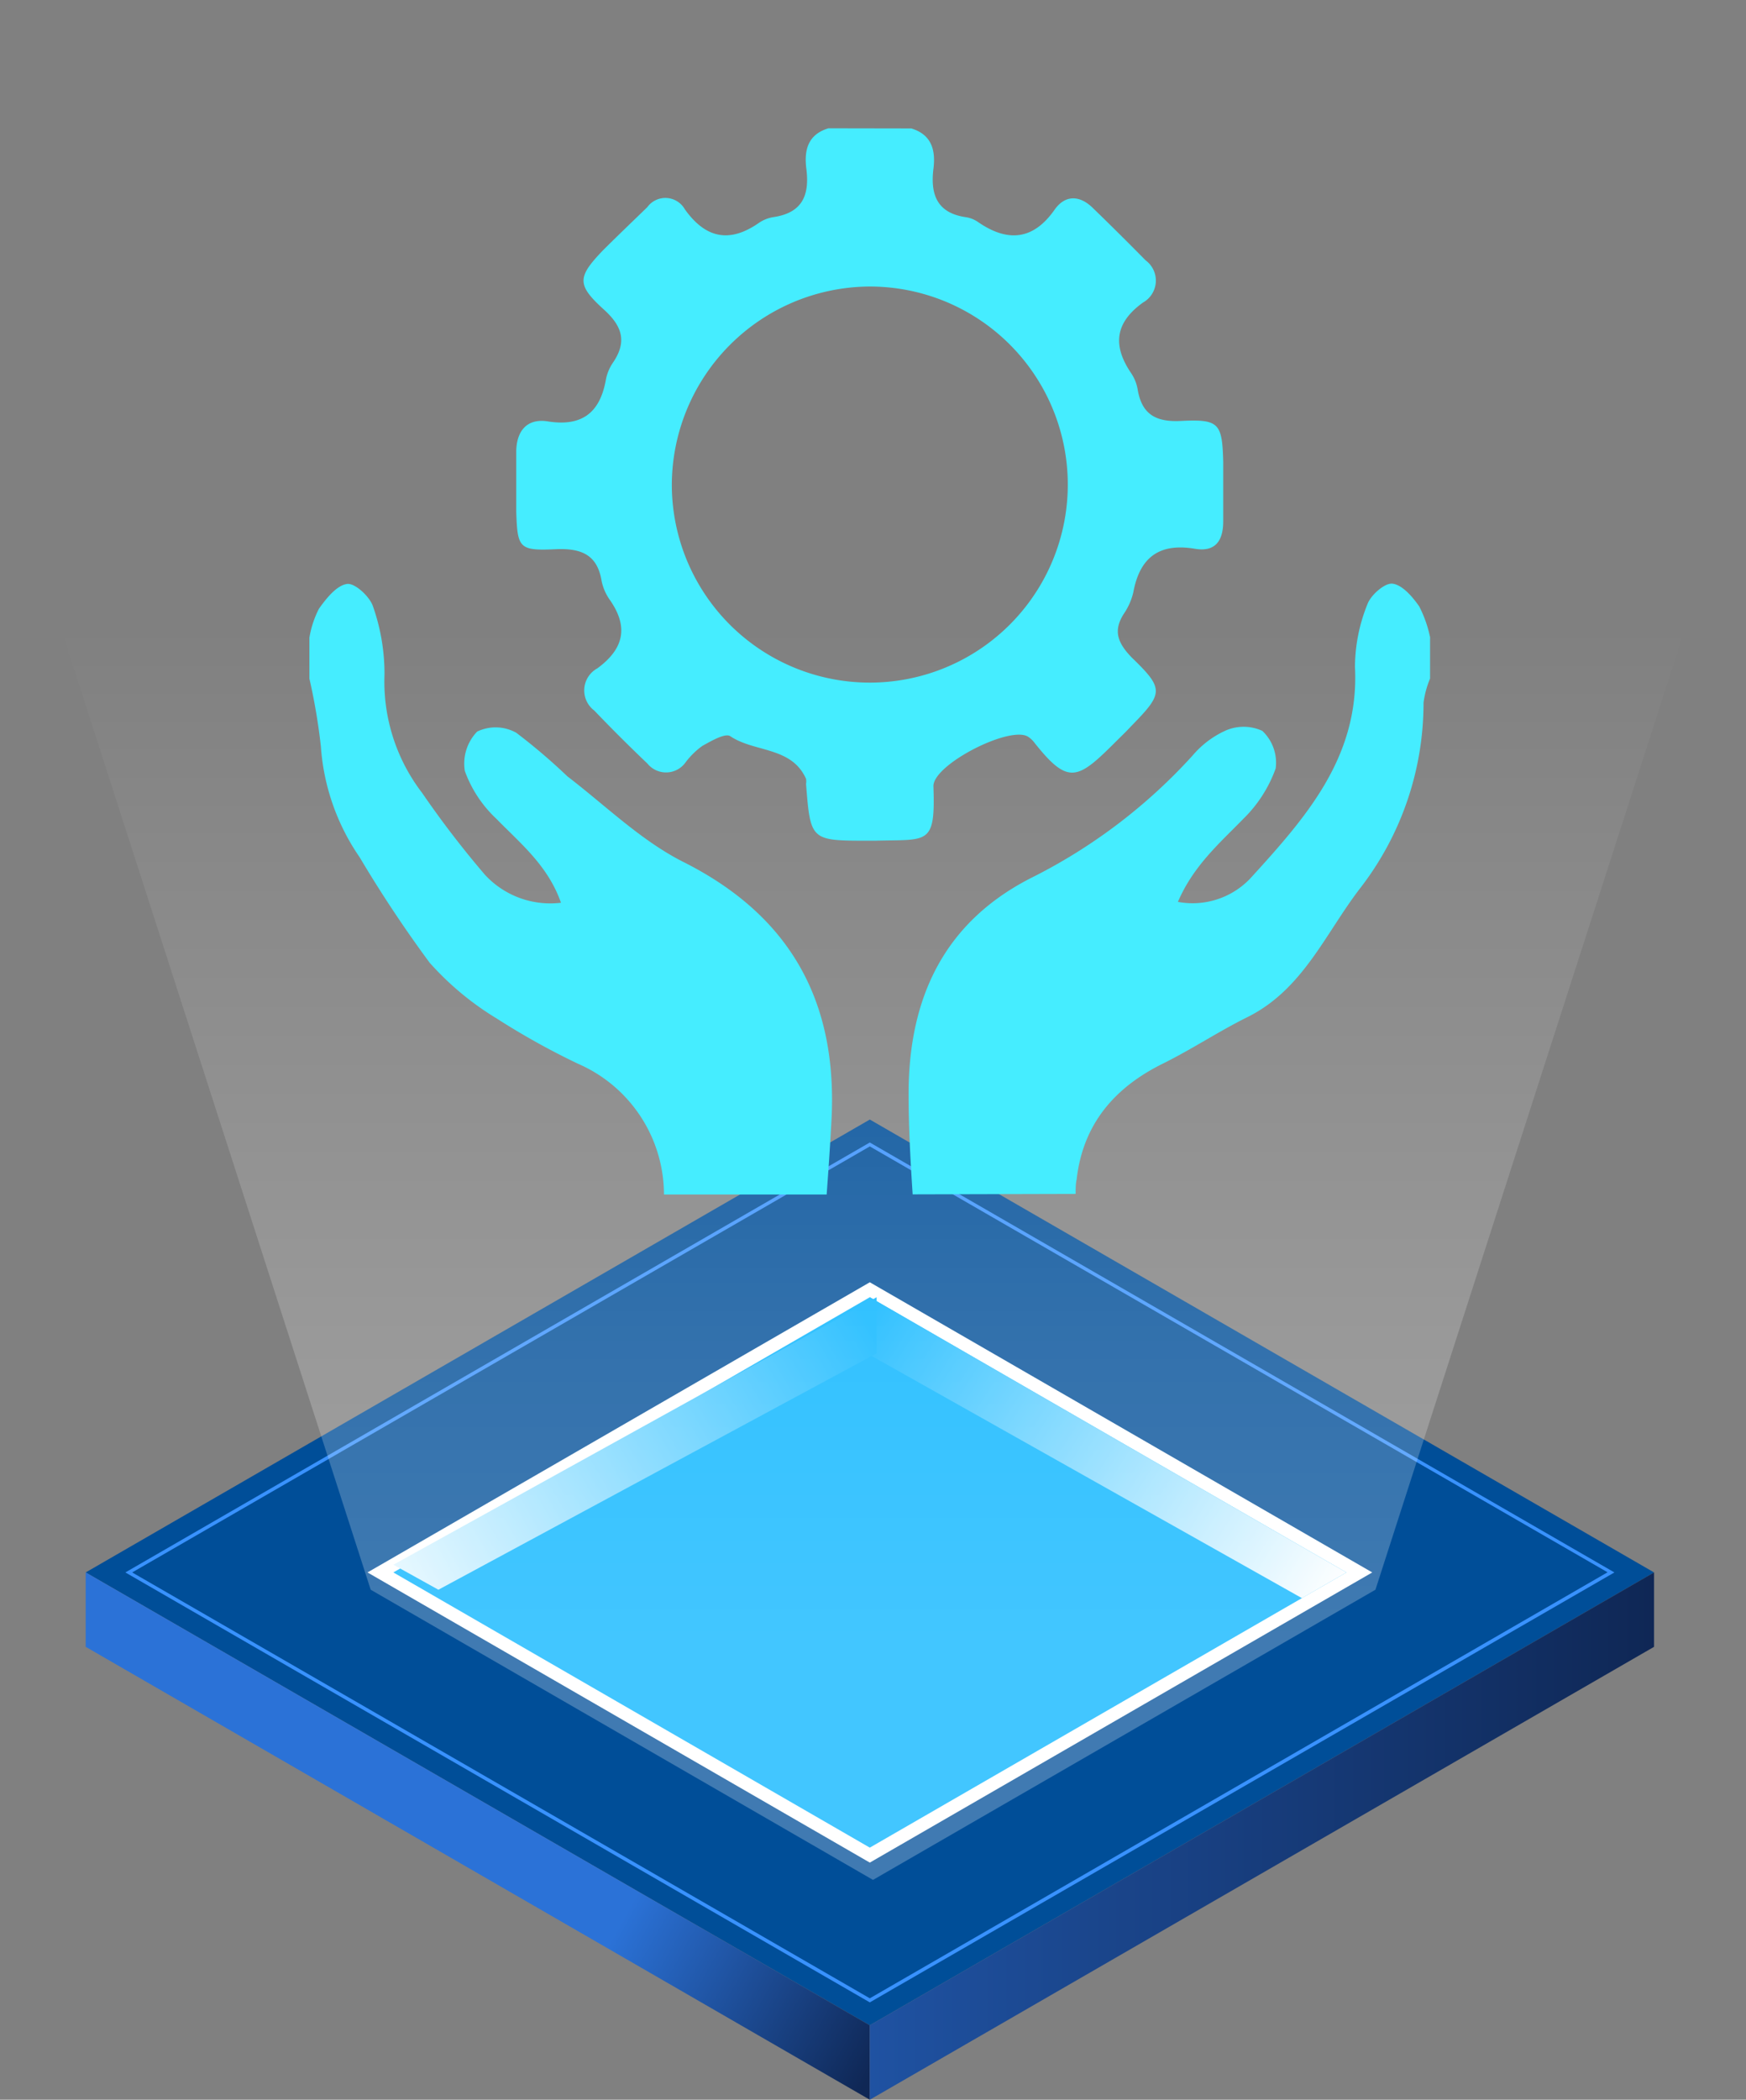
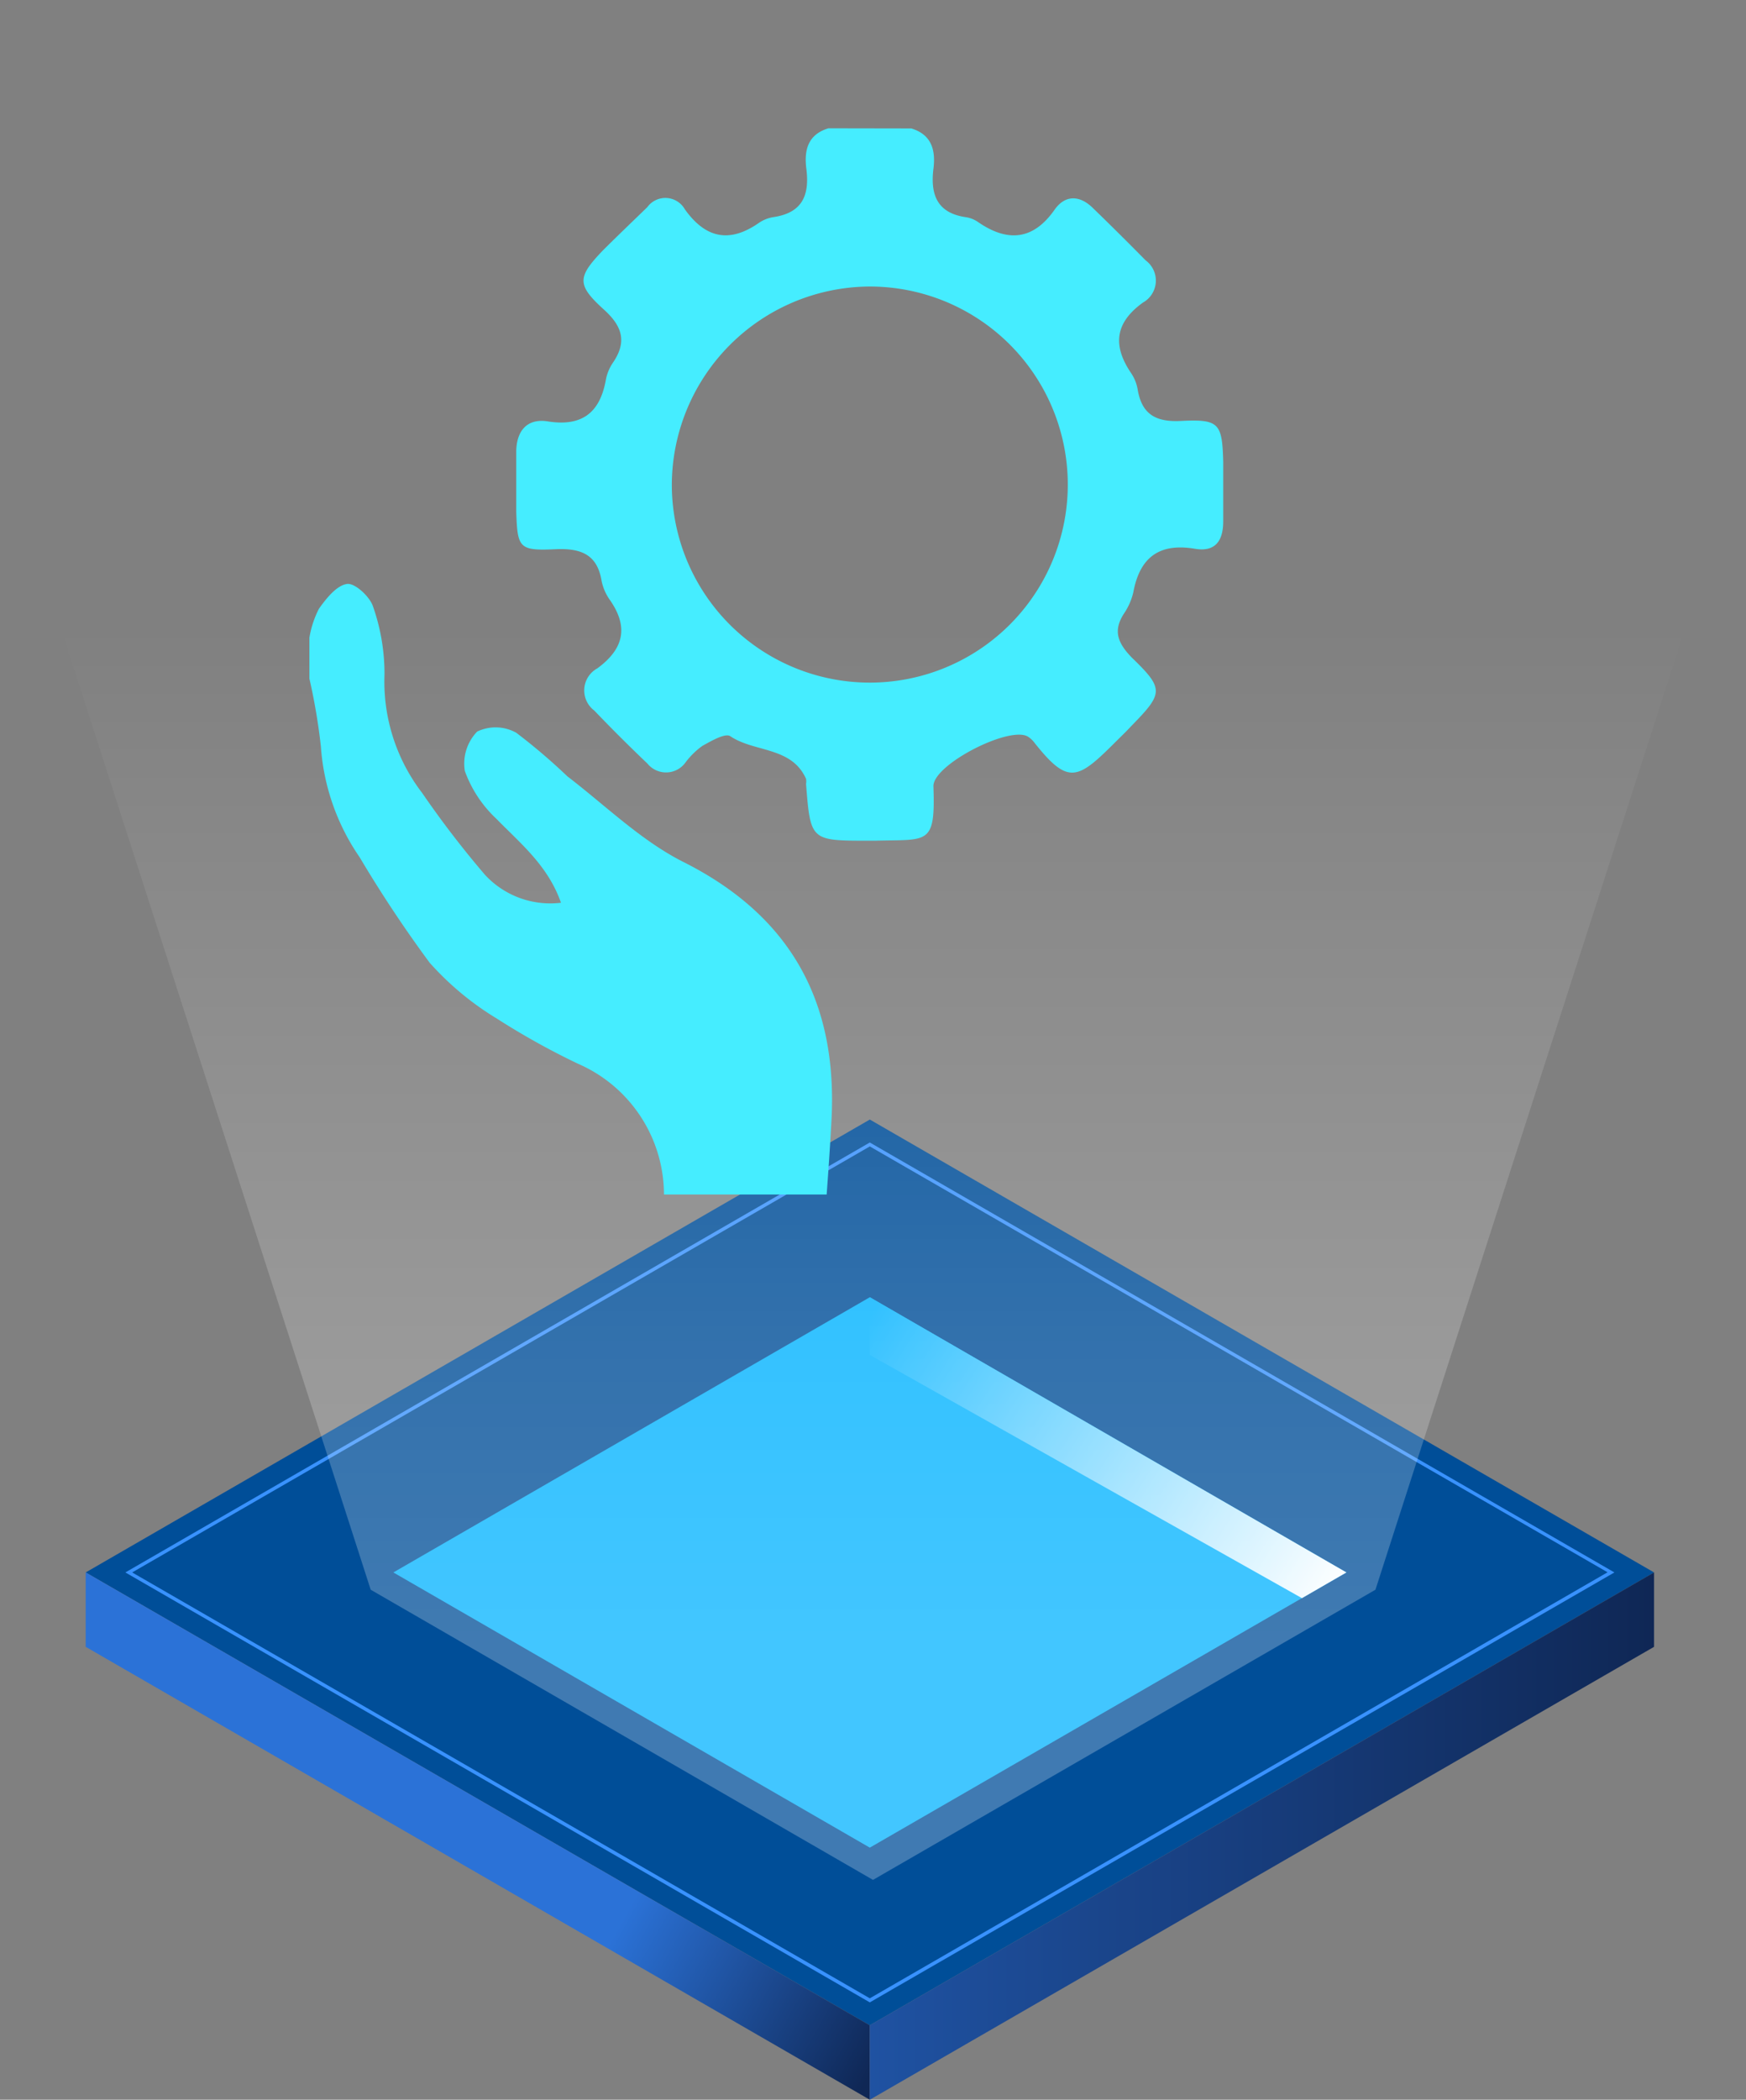
<svg xmlns="http://www.w3.org/2000/svg" id="Layer_1" data-name="Layer 1" width="120.2" height="144.51" viewBox="0 0 120.2 144.51">
  <rect x="0" y="0" width="120.2" height="144.51" fill="#808080" stroke="none" />
  <defs>
    <style>.cls-1{fill:#004e98;}.cls-2{fill:#3992ff;}.cls-3{fill:#fff;}.cls-4{fill:#03b3ff;}.cls-5{fill:url(#linear-gradient);}.cls-6{fill:url(#linear-gradient-2);}.cls-7{fill:url(#linear-gradient-3);}.cls-8{fill:url(#linear-gradient-4);}.cls-9{fill:url(#linear-gradient-5);}.cls-10{fill:#45edff;}</style>
    <linearGradient id="linear-gradient" x1="2.01" y1="-464.89" x2="60.43" y2="-497.62" gradientTransform="matrix(1, 0, 0, -1, 0, -355.82)" gradientUnits="userSpaceOnUse">
      <stop offset="0.7" stop-color="#2b72d7" />
      <stop offset="1" stop-color="#0f2755" />
    </linearGradient>
    <linearGradient id="linear-gradient-2" x1="59.88" y1="-482.19" x2="113.87" y2="-482.19" gradientTransform="matrix(1, 0, 0, -1, 0, -355.82)" gradientUnits="userSpaceOnUse">
      <stop offset="0" stop-color="#1f52a2" />
      <stop offset="1" stop-color="#0f2755" />
    </linearGradient>
    <linearGradient id="linear-gradient-3" x1="59.92" y1="-446.35" x2="91.81" y2="-466.25" gradientTransform="matrix(1, 0, 0, -1, 0, -355.82)" gradientUnits="userSpaceOnUse">
      <stop offset="0" stop-color="#03b3ff" />
      <stop offset="1" stop-color="#fff" />
    </linearGradient>
    <linearGradient id="linear-gradient-4" x1="23.5" y1="-467.92" x2="59.76" y2="-446.96" gradientTransform="matrix(1, 0, 0, -1, 0, -355.82)" gradientUnits="userSpaceOnUse">
      <stop offset="0" stop-color="#fff" />
      <stop offset="1" stop-color="#03b3ff" />
    </linearGradient>
    <linearGradient id="linear-gradient-5" x1="60.1" y1="-503.05" x2="60.1" y2="-398.3" gradientTransform="matrix(1, 0, 0, -1, 0, -355.82)" gradientUnits="userSpaceOnUse">
      <stop offset="0.33" stop-color="#fff" stop-opacity="0.25" />
      <stop offset="0.52" stop-color="#fff" stop-opacity="0.2" />
      <stop offset="0.86" stop-color="#fff" stop-opacity="0.06" />
      <stop offset="1" stop-color="#fff" stop-opacity="0" />
    </linearGradient>
  </defs>
  <polygon class="cls-1" points="113.87 108.22 59.88 139.39 5.9 108.22 59.88 77.05 113.87 108.22" />
  <path class="cls-2" d="M59.88,137.81,8.63,108.22,59.88,78.63l51.26,29.59ZM9.1,108.22l50.78,29.31,50.79-29.32L59.88,78.9Z" />
-   <polygon class="cls-3" points="94.47 108.22 59.88 128.19 25.3 108.22 59.88 88.25 94.47 108.22" />
  <polygon class="cls-4" points="92.69 108.22 59.88 127.16 27.08 108.22 59.88 89.28 92.69 108.22" />
  <polygon class="cls-5" points="59.88 139.39 59.88 144.51 5.9 113.34 5.9 108.22 59.88 139.39" />
  <polygon class="cls-6" points="59.88 139.39 59.88 144.51 113.87 113.34 113.87 108.22 59.88 139.39" />
  <polygon class="cls-7" points="59.88 89.28 59.88 93.25 89.63 109.99 92.69 108.22 59.88 89.28" />
-   <polygon class="cls-8" points="60.35 89.28 60.35 93.14 30.18 109.41 27.08 107.69 60.35 89.28" />
  <polygon class="cls-9" points="60.1 30.24 0 30.24 25.52 109.41 60.1 129.38 94.69 109.41 120.2 30.24 60.1 30.24" />
  <g id="qZGQlw">
    <path class="cls-10" d="M62.74,8.84c1.41.43,1.68,1.51,1.52,2.78-.22,1.78.26,3.05,2.25,3.33a2,2,0,0,1,.82.33c2,1.38,3.78,1.29,5.28-.86.71-1,1.69-1,2.59-.14,1.23,1.19,2.46,2.41,3.67,3.64a1.73,1.73,0,0,1-.18,2.9c-1.92,1.38-2.11,2.94-.84,4.83a2.89,2.89,0,0,1,.47,1.15c.29,1.75,1.29,2.26,3,2.17,2.61-.13,2.82.16,2.89,2.81,0,1.37,0,2.74,0,4.1s-.56,2.12-1.94,1.89c-2.47-.42-3.81.6-4.25,3a4.39,4.39,0,0,1-.65,1.47c-.75,1.17-.43,2,.53,3,2.24,2.17,2.21,2.45,0,4.71-.28.3-.58.6-.88.89-2.82,2.83-3.42,3.3-5.85.22a1.72,1.72,0,0,0-.4-.36c-1.26-.78-6.56,1.93-6.51,3.42.14,4.08-.36,3.64-4,3.74H59.8c-4,0-4,0-4.31-3.91a1,1,0,0,0,0-.35c-1-2.23-3.55-1.81-5.21-2.93-.35-.24-1.32.33-1.92.66a5.3,5.3,0,0,0-1.15,1.12,1.65,1.65,0,0,1-2.64.1q-1.87-1.78-3.66-3.65a1.73,1.73,0,0,1,.21-2.9c1.8-1.32,2.18-2.81.88-4.69A3.45,3.45,0,0,1,41.42,40c-.3-1.88-1.47-2.28-3.2-2.2-2.48.11-2.6-.07-2.68-2.59,0-1.36,0-2.74,0-4.1s.67-2.34,2.16-2.11c2.32.37,3.58-.55,4-2.81A3.1,3.1,0,0,1,42.17,25c1-1.44.7-2.52-.58-3.68-1.89-1.71-1.85-2.24-.11-4.06,1-1,2.05-2,3.08-3a1.54,1.54,0,0,1,2.59.15c1.43,2,3.08,2.34,5.11.92a2.45,2.45,0,0,1,1-.39c2-.3,2.48-1.53,2.25-3.33-.16-1.27.1-2.35,1.52-2.78ZM46.25,33.36A13.63,13.63,0,1,0,59.84,19.72,13.69,13.69,0,0,0,46.25,33.36Z" />
-     <path class="cls-10" d="M74.05,82.17c0-.35,0-.7.07-1,.43-3.81,2.62-6.35,6-8,2-1,3.8-2.2,5.76-3.17,3.82-1.9,5.35-5.74,7.75-8.86A20.82,20.82,0,0,0,98,48.37a6.48,6.48,0,0,1,.45-1.67V43.85a8.31,8.31,0,0,0-.75-2.12c-.46-.66-1.16-1.48-1.84-1.56-.53-.06-1.49.78-1.72,1.41a11.63,11.63,0,0,0-.86,4.32c.32,6.23-3.43,10.41-7.19,14.54a5.48,5.48,0,0,1-5,1.63c1.07-2.48,2.83-4,4.5-5.71a9.19,9.19,0,0,0,2.23-3.47,3,3,0,0,0-.92-2.59,3.09,3.09,0,0,0-2.57,0A6.5,6.5,0,0,0,82.1,52,37.83,37.83,0,0,1,71.23,60.3c-6.22,3.06-8.68,8.36-8.68,15,0,2.3.13,4.6.28,6.9Z" />
    <path class="cls-10" d="M24.76,59a87,87,0,0,0,4.82,7.26,20.23,20.23,0,0,0,4.62,3.84,51.49,51.49,0,0,0,5.59,3.11,9.83,9.83,0,0,1,5.92,9h11.2c.13-1.77.25-3.53.34-5.28.38-8-2.82-13.89-10.19-17.6-2.91-1.46-5.35-3.87-8-5.9a41.09,41.09,0,0,0-3.52-3,2.92,2.92,0,0,0-2.69-.08A3.17,3.17,0,0,0,32,53.06a8.43,8.43,0,0,0,2.18,3.3c1.67,1.71,3.54,3.21,4.44,5.77a6.12,6.12,0,0,1-5.23-1.92,66.34,66.34,0,0,1-4.33-5.64,12.57,12.57,0,0,1-2.59-8.14,14,14,0,0,0-.79-4.69c-.22-.68-1.25-1.63-1.79-1.55-.72.1-1.43,1-1.93,1.7a6.76,6.76,0,0,0-.66,2V46.7a41.77,41.77,0,0,1,.79,4.67A15.29,15.29,0,0,0,24.76,59Z" />
  </g>
</svg>